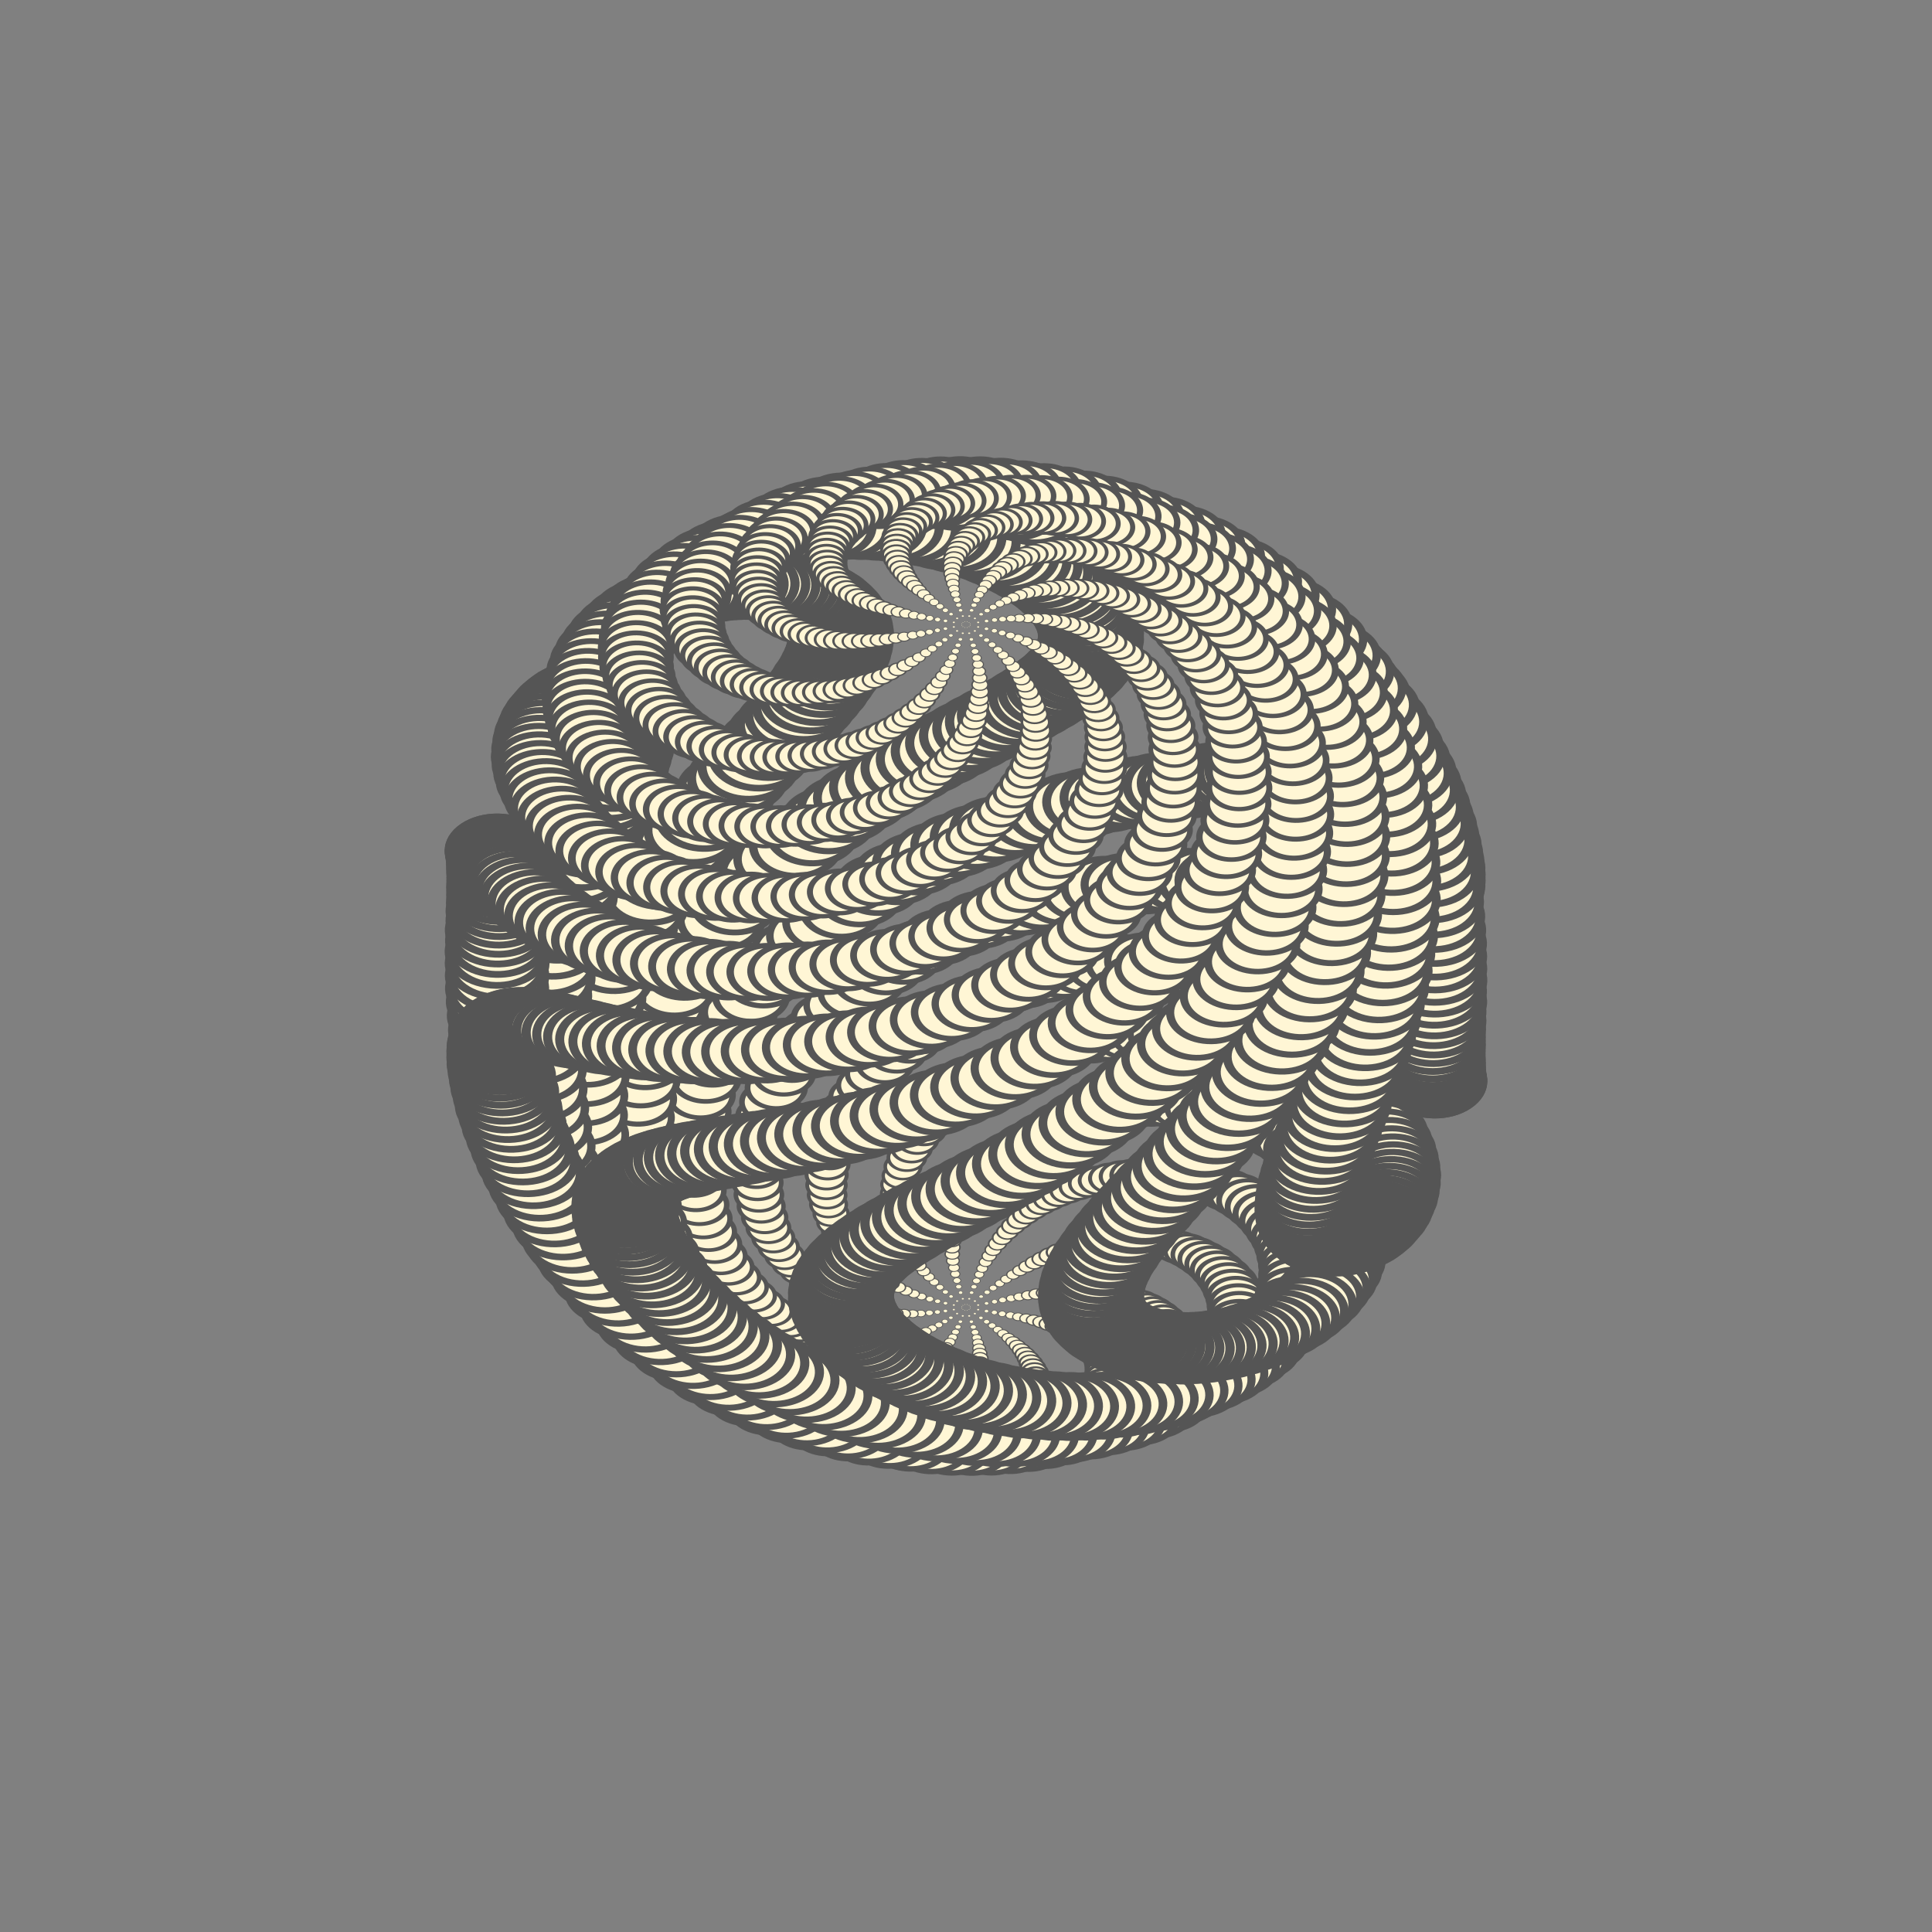
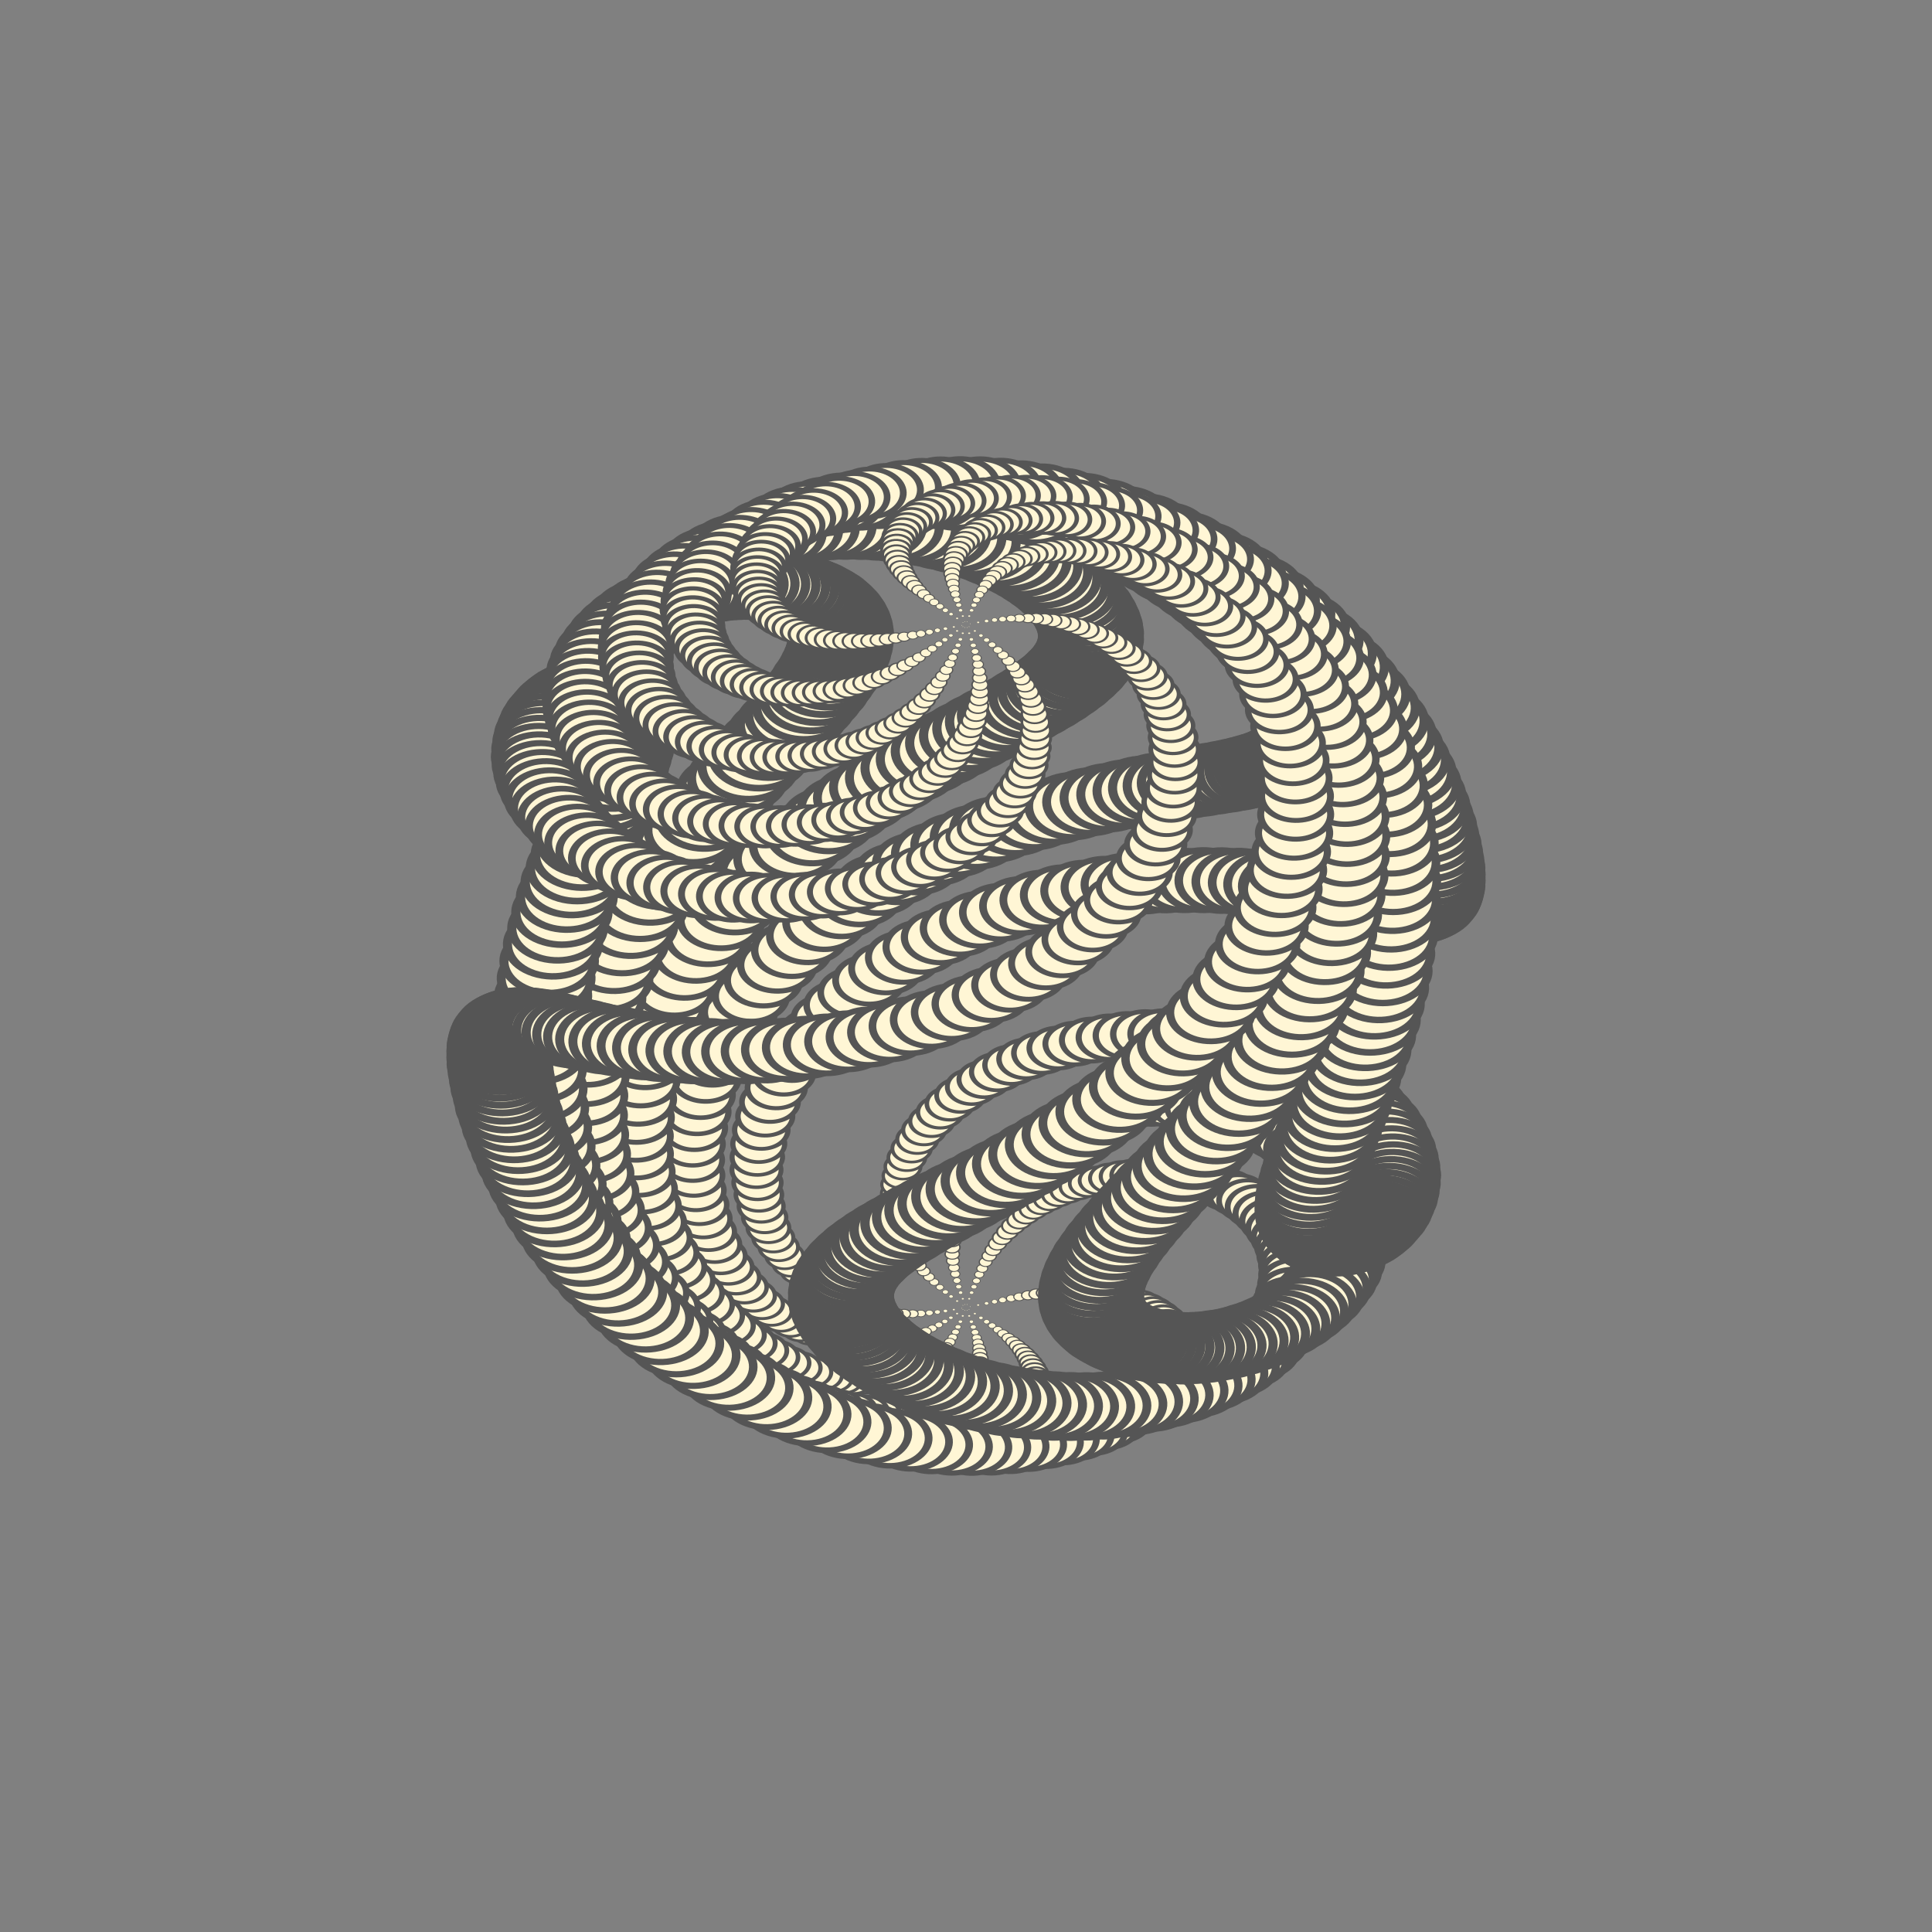
<svg xmlns="http://www.w3.org/2000/svg" xmlns:xlink="http://www.w3.org/1999/xlink" version="1.1" viewBox="0 0 200 200">
  <rect x="0" y="0" width="200" height="200" fill="#808080" stroke="none" />
  <title>Animated Sphere 3D</title>
  <defs id="animation_styles">
    <style type="text/css">
      @keyframes rotate360 {
        from { transform: rotate(360deg); }
        to   { transform: rotate(0deg); }
      }
      @-moz-keyframes rotate360 {
        from { -moz-transform: rotate(360deg); }
        to   { -moz-transform: rotate(0deg); }
      }
      @-webkit-keyframes rotate360 {
        from { -webkit-transform: rotate(360deg); }
        to   { -webkit-transform: rotate(0deg); }
      }

      .animateHeading {
         animation: rotate360 5s linear infinite;
        -moz-animation: rotate360 5s linear infinite;
        -webkit-animation: rotate360 5s linear infinite;
      }

      @keyframes wave {
        0% { transform: rotate(-90deg); }
       50% { transform: rotate(90deg); }
      100% { transform: rotate(-90deg); }
      }
      @-moz-keyframes wave {
        0% { -moz-transform: rotate(-90deg); }
       50% { -moz-transform: rotate(90deg); }
      100% { -moz-transform: rotate(-90deg); }
      }
      @-webkit-keyframes wave {
        0% { -webkit-transform: rotate(-90deg); }
       50% { -webkit-transform: rotate(90deg); }
      100% { -webkit-transform: rotate(-90deg); }
      }

      .animateWave {
         animation: wave 5s ease-in-out infinite;
        -moz-animation: wave 5s ease-in-out infinite;
        -webkit-animation: wave 5s ease-in-out infinite;
      }

      .object3D { stroke: #555555; fill: #fff6d5; stroke-width: 1 }

      #wave1 {
        animation-delay: -0s;
        -moz-animation-delay: -0s;
        -webkit-animation-delay: -0s;
      }
      #wave2 {
        animation-delay: -0.028s;
        -moz-animation-delay: -0.028s;
        -webkit-animation-delay: -0.028s;
      }
      #wave3 {
        animation-delay: -0.056s;
        -moz-animation-delay: -0.056s;
        -webkit-animation-delay: -0.056s;
      }
      #wave4 {
        animation-delay: -0.083s;
        -moz-animation-delay: -0.083s;
        -webkit-animation-delay: -0.083s;
      }
      #wave5 {
        animation-delay: -0.111s;
        -moz-animation-delay: -0.111s;
        -webkit-animation-delay: -0.111s;
      }
      #wave6 {
        animation-delay: -0.139s;
        -moz-animation-delay: -0.139s;
        -webkit-animation-delay: -0.139s;
      }
      #wave7 {
        animation-delay: -0.167s;
        -moz-animation-delay: -0.167s;
        -webkit-animation-delay: -0.167s;
      }
      #wave8 {
        animation-delay: -0.194s;
        -moz-animation-delay: -0.194s;
        -webkit-animation-delay: -0.194s;
      }
      #wave9 {
        animation-delay: -0.222s;
        -moz-animation-delay: -0.222s;
        -webkit-animation-delay: -0.222s;
      }
      #wave10 {
        animation-delay: -0.25s;
        -moz-animation-delay: -0.25s;
        -webkit-animation-delay: -0.25s;
      }
      #wave11 {
        animation-delay: -0.278s;
        -moz-animation-delay: -0.278s;
        -webkit-animation-delay: -0.278s;
      }
      #wave12 {
        animation-delay: -0.306s;
        -moz-animation-delay: -0.306s;
        -webkit-animation-delay: -0.306s;
      }
      #wave13 {
        animation-delay: -0.333s;
        -moz-animation-delay: -0.333s;
        -webkit-animation-delay: -0.333s;
      }
      #wave14 {
        animation-delay: -0.361s;
        -moz-animation-delay: -0.361s;
        -webkit-animation-delay: -0.361s;
      }
      #wave15 {
        animation-delay: -0.389s;
        -moz-animation-delay: -0.389s;
        -webkit-animation-delay: -0.389s;
      }
      #wave16 {
        animation-delay: -0.417s;
        -moz-animation-delay: -0.417s;
        -webkit-animation-delay: -0.417s;
      }
      #wave17 {
        animation-delay: -0.444s;
        -moz-animation-delay: -0.444s;
        -webkit-animation-delay: -0.444s;
      }
      #wave18 {
        animation-delay: -0.472s;
        -moz-animation-delay: -0.472s;
        -webkit-animation-delay: -0.472s;
      }
      #wave19 {
        animation-delay: -0.5s;
        -moz-animation-delay: -0.5s;
        -webkit-animation-delay: -0.5s;
      }
      #wave20 {
        animation-delay: -0.528s;
        -moz-animation-delay: -0.528s;
        -webkit-animation-delay: -0.528s;
      }
      #wave21 {
        animation-delay: -0.556s;
        -moz-animation-delay: -0.556s;
        -webkit-animation-delay: -0.556s;
      }
      #wave22 {
        animation-delay: -0.583s;
        -moz-animation-delay: -0.583s;
        -webkit-animation-delay: -0.583s;
      }
      #wave23 {
        animation-delay: -0.611s;
        -moz-animation-delay: -0.611s;
        -webkit-animation-delay: -0.611s;
      }
      #wave24 {
        animation-delay: -0.639s;
        -moz-animation-delay: -0.639s;
        -webkit-animation-delay: -0.639s;
      }
      #wave25 {
        animation-delay: -0.667s;
        -moz-animation-delay: -0.667s;
        -webkit-animation-delay: -0.667s;
      }
      #wave26 {
        animation-delay: -0.694s;
        -moz-animation-delay: -0.694s;
        -webkit-animation-delay: -0.694s;
      }
      #wave27 {
        animation-delay: -0.722s;
        -moz-animation-delay: -0.722s;
        -webkit-animation-delay: -0.722s;
      }
      #wave28 {
        animation-delay: -0.75s;
        -moz-animation-delay: -0.75s;
        -webkit-animation-delay: -0.75s;
      }
      #wave29 {
        animation-delay: -0.778s;
        -moz-animation-delay: -0.778s;
        -webkit-animation-delay: -0.778s;
      }
      #wave30 {
        animation-delay: -0.806s;
        -moz-animation-delay: -0.806s;
        -webkit-animation-delay: -0.806s;
      }
      #wave31 {
        animation-delay: -0.833s;
        -moz-animation-delay: -0.833s;
        -webkit-animation-delay: -0.833s;
      }
      #wave32 {
        animation-delay: -0.861s;
        -moz-animation-delay: -0.861s;
        -webkit-animation-delay: -0.861s;
      }
      #wave33 {
        animation-delay: -0.889s;
        -moz-animation-delay: -0.889s;
        -webkit-animation-delay: -0.889s;
      }
      #wave34 {
        animation-delay: -0.917s;
        -moz-animation-delay: -0.917s;
        -webkit-animation-delay: -0.917s;
      }
      #wave35 {
        animation-delay: -0.944s;
        -moz-animation-delay: -0.944s;
        -webkit-animation-delay: -0.944s;
      }
      #wave36 {
        animation-delay: -0.972s;
        -moz-animation-delay: -0.972s;
        -webkit-animation-delay: -0.972s;
      }
      #wave37 {
        animation-delay: -1s;
        -moz-animation-delay: -1s;
        -webkit-animation-delay: -1s;
      }
      #wave38 {
        animation-delay: -1.028s;
        -moz-animation-delay: -1.028s;
        -webkit-animation-delay: -1.028s;
      }
      #wave39 {
        animation-delay: -1.056s;
        -moz-animation-delay: -1.056s;
        -webkit-animation-delay: -1.056s;
      }
      #wave40 {
        animation-delay: -1.083s;
        -moz-animation-delay: -1.083s;
        -webkit-animation-delay: -1.083s;
      }
      #wave41 {
        animation-delay: -1.111s;
        -moz-animation-delay: -1.111s;
        -webkit-animation-delay: -1.111s;
      }
      #wave42 {
        animation-delay: -1.139s;
        -moz-animation-delay: -1.139s;
        -webkit-animation-delay: -1.139s;
      }
      #wave43 {
        animation-delay: -1.167s;
        -moz-animation-delay: -1.167s;
        -webkit-animation-delay: -1.167s;
      }
      #wave44 {
        animation-delay: -1.194s;
        -moz-animation-delay: -1.194s;
        -webkit-animation-delay: -1.194s;
      }
      #wave45 {
        animation-delay: -1.222s;
        -moz-animation-delay: -1.222s;
        -webkit-animation-delay: -1.222s;
      }
      #wave46 {
        animation-delay: -1.25s;
        -moz-animation-delay: -1.25s;
        -webkit-animation-delay: -1.25s;
      }
      #wave47 {
        animation-delay: -1.278s;
        -moz-animation-delay: -1.278s;
        -webkit-animation-delay: -1.278s;
      }
      #wave48 {
        animation-delay: -1.306s;
        -moz-animation-delay: -1.306s;
        -webkit-animation-delay: -1.306s;
      }
      #wave49 {
        animation-delay: -1.333s;
        -moz-animation-delay: -1.333s;
        -webkit-animation-delay: -1.333s;
      }
      #wave50 {
        animation-delay: -1.361s;
        -moz-animation-delay: -1.361s;
        -webkit-animation-delay: -1.361s;
      }
      #wave51 {
        animation-delay: -1.389s;
        -moz-animation-delay: -1.389s;
        -webkit-animation-delay: -1.389s;
      }
      #wave52 {
        animation-delay: -1.417s;
        -moz-animation-delay: -1.417s;
        -webkit-animation-delay: -1.417s;
      }
      #wave53 {
        animation-delay: -1.444s;
        -moz-animation-delay: -1.444s;
        -webkit-animation-delay: -1.444s;
      }
      #wave54 {
        animation-delay: -1.472s;
        -moz-animation-delay: -1.472s;
        -webkit-animation-delay: -1.472s;
      }
      #wave55 {
        animation-delay: -1.5s;
        -moz-animation-delay: -1.5s;
        -webkit-animation-delay: -1.5s;
      }
      #wave56 {
        animation-delay: -1.528s;
        -moz-animation-delay: -1.528s;
        -webkit-animation-delay: -1.528s;
      }
      #wave57 {
        animation-delay: -1.556s;
        -moz-animation-delay: -1.556s;
        -webkit-animation-delay: -1.556s;
      }
      #wave58 {
        animation-delay: -1.583s;
        -moz-animation-delay: -1.583s;
        -webkit-animation-delay: -1.583s;
      }
      #wave59 {
        animation-delay: -1.611s;
        -moz-animation-delay: -1.611s;
        -webkit-animation-delay: -1.611s;
      }
      #wave60 {
        animation-delay: -1.639s;
        -moz-animation-delay: -1.639s;
        -webkit-animation-delay: -1.639s;
      }
      #wave61 {
        animation-delay: -1.667s;
        -moz-animation-delay: -1.667s;
        -webkit-animation-delay: -1.667s;
      }
      #wave62 {
        animation-delay: -1.694s;
        -moz-animation-delay: -1.694s;
        -webkit-animation-delay: -1.694s;
      }
      #wave63 {
        animation-delay: -1.722s;
        -moz-animation-delay: -1.722s;
        -webkit-animation-delay: -1.722s;
      }
      #wave64 {
        animation-delay: -1.75s;
        -moz-animation-delay: -1.75s;
        -webkit-animation-delay: -1.75s;
      }
      #wave65 {
        animation-delay: -1.778s;
        -moz-animation-delay: -1.778s;
        -webkit-animation-delay: -1.778s;
      }
      #wave66 {
        animation-delay: -1.806s;
        -moz-animation-delay: -1.806s;
        -webkit-animation-delay: -1.806s;
      }
      #wave67 {
        animation-delay: -1.833s;
        -moz-animation-delay: -1.833s;
        -webkit-animation-delay: -1.833s;
      }
      #wave68 {
        animation-delay: -1.861s;
        -moz-animation-delay: -1.861s;
        -webkit-animation-delay: -1.861s;
      }
      #wave69 {
        animation-delay: -1.889s;
        -moz-animation-delay: -1.889s;
        -webkit-animation-delay: -1.889s;
      }
      #wave70 {
        animation-delay: -1.917s;
        -moz-animation-delay: -1.917s;
        -webkit-animation-delay: -1.917s;
      }
      #wave71 {
        animation-delay: -1.944s;
        -moz-animation-delay: -1.944s;
        -webkit-animation-delay: -1.944s;
      }
      #wave72 {
        animation-delay: -1.972s;
        -moz-animation-delay: -1.972s;
        -webkit-animation-delay: -1.972s;
      }
      #wave73 {
        animation-delay: -2s;
        -moz-animation-delay: -2s;
        -webkit-animation-delay: -2s;
      }
      #wave74 {
        animation-delay: -2.028s;
        -moz-animation-delay: -2.028s;
        -webkit-animation-delay: -2.028s;
      }
      #wave75 {
        animation-delay: -2.056s;
        -moz-animation-delay: -2.056s;
        -webkit-animation-delay: -2.056s;
      }
      #wave76 {
        animation-delay: -2.083s;
        -moz-animation-delay: -2.083s;
        -webkit-animation-delay: -2.083s;
      }
      #wave77 {
        animation-delay: -2.111s;
        -moz-animation-delay: -2.111s;
        -webkit-animation-delay: -2.111s;
      }
      #wave78 {
        animation-delay: -2.139s;
        -moz-animation-delay: -2.139s;
        -webkit-animation-delay: -2.139s;
      }
      #wave79 {
        animation-delay: -2.167s;
        -moz-animation-delay: -2.167s;
        -webkit-animation-delay: -2.167s;
      }
      #wave80 {
        animation-delay: -2.194s;
        -moz-animation-delay: -2.194s;
        -webkit-animation-delay: -2.194s;
      }
      #wave81 {
        animation-delay: -2.222s;
        -moz-animation-delay: -2.222s;
        -webkit-animation-delay: -2.222s;
      }
      #wave82 {
        animation-delay: -2.25s;
        -moz-animation-delay: -2.25s;
        -webkit-animation-delay: -2.25s;
      }
      #wave83 {
        animation-delay: -2.278s;
        -moz-animation-delay: -2.278s;
        -webkit-animation-delay: -2.278s;
      }
      #wave84 {
        animation-delay: -2.306s;
        -moz-animation-delay: -2.306s;
        -webkit-animation-delay: -2.306s;
      }
      #wave85 {
        animation-delay: -2.333s;
        -moz-animation-delay: -2.333s;
        -webkit-animation-delay: -2.333s;
      }
      #wave86 {
        animation-delay: -2.361s;
        -moz-animation-delay: -2.361s;
        -webkit-animation-delay: -2.361s;
      }
      #wave87 {
        animation-delay: -2.389s;
        -moz-animation-delay: -2.389s;
        -webkit-animation-delay: -2.389s;
      }
      #wave88 {
        animation-delay: -2.417s;
        -moz-animation-delay: -2.417s;
        -webkit-animation-delay: -2.417s;
      }
      #wave89 {
        animation-delay: -2.444s;
        -moz-animation-delay: -2.444s;
        -webkit-animation-delay: -2.444s;
      }
      #wave90 {
        animation-delay: -2.472s;
        -moz-animation-delay: -2.472s;
        -webkit-animation-delay: -2.472s;
      }
      #wave91 {
        animation-delay: -2.5s;
        -moz-animation-delay: -2.5s;
        -webkit-animation-delay: -2.5s;
      }
      #wave92 {
        animation-delay: -2.528s;
        -moz-animation-delay: -2.528s;
        -webkit-animation-delay: -2.528s;
      }
      #wave93 {
        animation-delay: -2.556s;
        -moz-animation-delay: -2.556s;
        -webkit-animation-delay: -2.556s;
      }
      #wave94 {
        animation-delay: -2.583s;
        -moz-animation-delay: -2.583s;
        -webkit-animation-delay: -2.583s;
      }
      #wave95 {
        animation-delay: -2.611s;
        -moz-animation-delay: -2.611s;
        -webkit-animation-delay: -2.611s;
      }
      #wave96 {
        animation-delay: -2.639s;
        -moz-animation-delay: -2.639s;
        -webkit-animation-delay: -2.639s;
      }
      #wave97 {
        animation-delay: -2.667s;
        -moz-animation-delay: -2.667s;
        -webkit-animation-delay: -2.667s;
      }
      #wave98 {
        animation-delay: -2.694s;
        -moz-animation-delay: -2.694s;
        -webkit-animation-delay: -2.694s;
      }
      #wave99 {
        animation-delay: -2.722s;
        -moz-animation-delay: -2.722s;
        -webkit-animation-delay: -2.722s;
      }
      #wave100 {
        animation-delay: -2.75s;
        -moz-animation-delay: -2.75s;
        -webkit-animation-delay: -2.75s;
      }
      #wave101 {
        animation-delay: -2.778s;
        -moz-animation-delay: -2.778s;
        -webkit-animation-delay: -2.778s;
      }
      #wave102 {
        animation-delay: -2.806s;
        -moz-animation-delay: -2.806s;
        -webkit-animation-delay: -2.806s;
      }
      #wave103 {
        animation-delay: -2.833s;
        -moz-animation-delay: -2.833s;
        -webkit-animation-delay: -2.833s;
      }
      #wave104 {
        animation-delay: -2.861s;
        -moz-animation-delay: -2.861s;
        -webkit-animation-delay: -2.861s;
      }
      #wave105 {
        animation-delay: -2.889s;
        -moz-animation-delay: -2.889s;
        -webkit-animation-delay: -2.889s;
      }
      #wave106 {
        animation-delay: -2.917s;
        -moz-animation-delay: -2.917s;
        -webkit-animation-delay: -2.917s;
      }
      #wave107 {
        animation-delay: -2.944s;
        -moz-animation-delay: -2.944s;
        -webkit-animation-delay: -2.944s;
      }
      #wave108 {
        animation-delay: -2.972s;
        -moz-animation-delay: -2.972s;
        -webkit-animation-delay: -2.972s;
      }
      #wave109 {
        animation-delay: -3s;
        -moz-animation-delay: -3s;
        -webkit-animation-delay: -3s;
      }
      #wave110 {
        animation-delay: -3.028s;
        -moz-animation-delay: -3.028s;
        -webkit-animation-delay: -3.028s;
      }
      #wave111 {
        animation-delay: -3.056s;
        -moz-animation-delay: -3.056s;
        -webkit-animation-delay: -3.056s;
      }
      #wave112 {
        animation-delay: -3.083s;
        -moz-animation-delay: -3.083s;
        -webkit-animation-delay: -3.083s;
      }
      #wave113 {
        animation-delay: -3.111s;
        -moz-animation-delay: -3.111s;
        -webkit-animation-delay: -3.111s;
      }
      #wave114 {
        animation-delay: -3.139s;
        -moz-animation-delay: -3.139s;
        -webkit-animation-delay: -3.139s;
      }
      #wave115 {
        animation-delay: -3.167s;
        -moz-animation-delay: -3.167s;
        -webkit-animation-delay: -3.167s;
      }
      #wave116 {
        animation-delay: -3.194s;
        -moz-animation-delay: -3.194s;
        -webkit-animation-delay: -3.194s;
      }
      #wave117 {
        animation-delay: -3.222s;
        -moz-animation-delay: -3.222s;
        -webkit-animation-delay: -3.222s;
      }
      #wave118 {
        animation-delay: -3.25s;
        -moz-animation-delay: -3.25s;
        -webkit-animation-delay: -3.25s;
      }
      #wave119 {
        animation-delay: -3.278s;
        -moz-animation-delay: -3.278s;
        -webkit-animation-delay: -3.278s;
      }
      #wave120 {
        animation-delay: -3.306s;
        -moz-animation-delay: -3.306s;
        -webkit-animation-delay: -3.306s;
      }
      #wave121 {
        animation-delay: -3.333s;
        -moz-animation-delay: -3.333s;
        -webkit-animation-delay: -3.333s;
      }
      #wave122 {
        animation-delay: -3.361s;
        -moz-animation-delay: -3.361s;
        -webkit-animation-delay: -3.361s;
      }
      #wave123 {
        animation-delay: -3.389s;
        -moz-animation-delay: -3.389s;
        -webkit-animation-delay: -3.389s;
      }
      #wave124 {
        animation-delay: -3.417s;
        -moz-animation-delay: -3.417s;
        -webkit-animation-delay: -3.417s;
      }
      #wave125 {
        animation-delay: -3.444s;
        -moz-animation-delay: -3.444s;
        -webkit-animation-delay: -3.444s;
      }
      #wave126 {
        animation-delay: -3.472s;
        -moz-animation-delay: -3.472s;
        -webkit-animation-delay: -3.472s;
      }
      #wave127 {
        animation-delay: -3.5s;
        -moz-animation-delay: -3.5s;
        -webkit-animation-delay: -3.5s;
      }
      #wave128 {
        animation-delay: -3.528s;
        -moz-animation-delay: -3.528s;
        -webkit-animation-delay: -3.528s;
      }
      #wave129 {
        animation-delay: -3.556s;
        -moz-animation-delay: -3.556s;
        -webkit-animation-delay: -3.556s;
      }
      #wave130 {
        animation-delay: -3.583s;
        -moz-animation-delay: -3.583s;
        -webkit-animation-delay: -3.583s;
      }
      #wave131 {
        animation-delay: -3.611s;
        -moz-animation-delay: -3.611s;
        -webkit-animation-delay: -3.611s;
      }
      #wave132 {
        animation-delay: -3.639s;
        -moz-animation-delay: -3.639s;
        -webkit-animation-delay: -3.639s;
      }
      #wave133 {
        animation-delay: -3.667s;
        -moz-animation-delay: -3.667s;
        -webkit-animation-delay: -3.667s;
      }
      #wave134 {
        animation-delay: -3.694s;
        -moz-animation-delay: -3.694s;
        -webkit-animation-delay: -3.694s;
      }
      #wave135 {
        animation-delay: -3.722s;
        -moz-animation-delay: -3.722s;
        -webkit-animation-delay: -3.722s;
      }
      #wave136 {
        animation-delay: -3.75s;
        -moz-animation-delay: -3.75s;
        -webkit-animation-delay: -3.75s;
      }
      #wave137 {
        animation-delay: -3.778s;
        -moz-animation-delay: -3.778s;
        -webkit-animation-delay: -3.778s;
      }
      #wave138 {
        animation-delay: -3.806s;
        -moz-animation-delay: -3.806s;
        -webkit-animation-delay: -3.806s;
      }
      #wave139 {
        animation-delay: -3.833s;
        -moz-animation-delay: -3.833s;
        -webkit-animation-delay: -3.833s;
      }
      #wave140 {
        animation-delay: -3.861s;
        -moz-animation-delay: -3.861s;
        -webkit-animation-delay: -3.861s;
      }
      #wave141 {
        animation-delay: -3.889s;
        -moz-animation-delay: -3.889s;
        -webkit-animation-delay: -3.889s;
      }
      #wave142 {
        animation-delay: -3.917s;
        -moz-animation-delay: -3.917s;
        -webkit-animation-delay: -3.917s;
      }
      #wave143 {
        animation-delay: -3.944s;
        -moz-animation-delay: -3.944s;
        -webkit-animation-delay: -3.944s;
      }
      #wave144 {
        animation-delay: -3.972s;
        -moz-animation-delay: -3.972s;
        -webkit-animation-delay: -3.972s;
      }
      #wave145 {
        animation-delay: -4s;
        -moz-animation-delay: -4s;
        -webkit-animation-delay: -4s;
      }
      #wave146 {
        animation-delay: -4.028s;
        -moz-animation-delay: -4.028s;
        -webkit-animation-delay: -4.028s;
      }
      #wave147 {
        animation-delay: -4.056s;
        -moz-animation-delay: -4.056s;
        -webkit-animation-delay: -4.056s;
      }
      #wave148 {
        animation-delay: -4.083s;
        -moz-animation-delay: -4.083s;
        -webkit-animation-delay: -4.083s;
      }
      #wave149 {
        animation-delay: -4.111s;
        -moz-animation-delay: -4.111s;
        -webkit-animation-delay: -4.111s;
      }
      #wave150 {
        animation-delay: -4.139s;
        -moz-animation-delay: -4.139s;
        -webkit-animation-delay: -4.139s;
      }
      #wave151 {
        animation-delay: -4.167s;
        -moz-animation-delay: -4.167s;
        -webkit-animation-delay: -4.167s;
      }
      #wave152 {
        animation-delay: -4.194s;
        -moz-animation-delay: -4.194s;
        -webkit-animation-delay: -4.194s;
      }
      #wave153 {
        animation-delay: -4.222s;
        -moz-animation-delay: -4.222s;
        -webkit-animation-delay: -4.222s;
      }
      #wave154 {
        animation-delay: -4.25s;
        -moz-animation-delay: -4.25s;
        -webkit-animation-delay: -4.25s;
      }
      #wave155 {
        animation-delay: -4.278s;
        -moz-animation-delay: -4.278s;
        -webkit-animation-delay: -4.278s;
      }
      #wave156 {
        animation-delay: -4.306s;
        -moz-animation-delay: -4.306s;
        -webkit-animation-delay: -4.306s;
      }
      #wave157 {
        animation-delay: -4.333s;
        -moz-animation-delay: -4.333s;
        -webkit-animation-delay: -4.333s;
      }
      #wave158 {
        animation-delay: -4.361s;
        -moz-animation-delay: -4.361s;
        -webkit-animation-delay: -4.361s;
      }
      #wave159 {
        animation-delay: -4.389s;
        -moz-animation-delay: -4.389s;
        -webkit-animation-delay: -4.389s;
      }
      #wave160 {
        animation-delay: -4.417s;
        -moz-animation-delay: -4.417s;
        -webkit-animation-delay: -4.417s;
      }
      #wave161 {
        animation-delay: -4.444s;
        -moz-animation-delay: -4.444s;
        -webkit-animation-delay: -4.444s;
      }
      #wave162 {
        animation-delay: -4.472s;
        -moz-animation-delay: -4.472s;
        -webkit-animation-delay: -4.472s;
      }
      #wave163 {
        animation-delay: -4.5s;
        -moz-animation-delay: -4.5s;
        -webkit-animation-delay: -4.5s;
      }
      #wave164 {
        animation-delay: -4.528s;
        -moz-animation-delay: -4.528s;
        -webkit-animation-delay: -4.528s;
      }
      #wave165 {
        animation-delay: -4.556s;
        -moz-animation-delay: -4.556s;
        -webkit-animation-delay: -4.556s;
      }
      #wave166 {
        animation-delay: -4.583s;
        -moz-animation-delay: -4.583s;
        -webkit-animation-delay: -4.583s;
      }
      #wave167 {
        animation-delay: -4.611s;
        -moz-animation-delay: -4.611s;
        -webkit-animation-delay: -4.611s;
      }
      #wave168 {
        animation-delay: -4.639s;
        -moz-animation-delay: -4.639s;
        -webkit-animation-delay: -4.639s;
      }
      #wave169 {
        animation-delay: -4.667s;
        -moz-animation-delay: -4.667s;
        -webkit-animation-delay: -4.667s;
      }
      #wave170 {
        animation-delay: -4.694s;
        -moz-animation-delay: -4.694s;
        -webkit-animation-delay: -4.694s;
      }
      #wave171 {
        animation-delay: -4.722s;
        -moz-animation-delay: -4.722s;
        -webkit-animation-delay: -4.722s;
      }
      #wave172 {
        animation-delay: -4.75s;
        -moz-animation-delay: -4.75s;
        -webkit-animation-delay: -4.75s;
      }
      #wave173 {
        animation-delay: -4.778s;
        -moz-animation-delay: -4.778s;
        -webkit-animation-delay: -4.778s;
      }
      #wave174 {
        animation-delay: -4.806s;
        -moz-animation-delay: -4.806s;
        -webkit-animation-delay: -4.806s;
      }
      #wave175 {
        animation-delay: -4.833s;
        -moz-animation-delay: -4.833s;
        -webkit-animation-delay: -4.833s;
      }
      #wave176 {
        animation-delay: -4.861s;
        -moz-animation-delay: -4.861s;
        -webkit-animation-delay: -4.861s;
      }
      #wave177 {
        animation-delay: -4.889s;
        -moz-animation-delay: -4.889s;
        -webkit-animation-delay: -4.889s;
      }
      #wave178 {
        animation-delay: -4.917s;
        -moz-animation-delay: -4.917s;
        -webkit-animation-delay: -4.917s;
      }
      #wave179 {
        animation-delay: -4.944s;
        -moz-animation-delay: -4.944s;
        -webkit-animation-delay: -4.944s;
      }
      #wave180 {
        animation-delay: -4.972s;
        -moz-animation-delay: -4.972s;
        -webkit-animation-delay: -4.972s;
      }

    </style>
  </defs>
  <defs id="slices">
    <g id="beads">
-       <circle cx="50" cy="0" r="5" />
      <circle cx="43.301" cy="25" r="5" />
-       <circle cx="25" cy="43.301" r="5" />
      <circle cx="3.06162e-015" cy="50" r="5" />
      <circle cx="-25" cy="43.301" r="5" />
      <circle cx="-43.301" cy="25" r="5" />
      <circle cx="-50" cy="6.12323e-015" r="5" />
      <circle cx="-43.301" cy="-25" r="5" />
-       <circle cx="-25" cy="-43.301" r="5" />
      <circle cx="-9.18485e-015" cy="-50" r="5" />
      <circle cx="25" cy="-43.301" r="5" />
      <circle cx="43.301" cy="-25" r="5" />
    </g>
    <g id="slice1" transform="scale (0.009) rotate (45)">
      <use xlink:href="#beads" />
    </g>
    <g id="slice2" transform="scale (0.026) rotate (45)">
      <use xlink:href="#beads" />
    </g>
    <g id="slice3" transform="scale (0.044) rotate (45)">
      <use xlink:href="#beads" />
    </g>
    <g id="slice4" transform="scale (0.061) rotate (45)">
      <use xlink:href="#beads" />
    </g>
    <g id="slice5" transform="scale (0.078) rotate (45)">
      <use xlink:href="#beads" />
    </g>
    <g id="slice6" transform="scale (0.096) rotate (45)">
      <use xlink:href="#beads" />
    </g>
    <g id="slice7" transform="scale (0.113) rotate (45)">
      <use xlink:href="#beads" />
    </g>
    <g id="slice8" transform="scale (0.131) rotate (45)">
      <use xlink:href="#beads" />
    </g>
    <g id="slice9" transform="scale (0.148) rotate (45)">
      <use xlink:href="#beads" />
    </g>
    <g id="slice10" transform="scale (0.165) rotate (45)">
      <use xlink:href="#beads" />
    </g>
    <g id="slice11" transform="scale (0.182) rotate (45)">
      <use xlink:href="#beads" />
    </g>
    <g id="slice12" transform="scale (0.199) rotate (45)">
      <use xlink:href="#beads" />
    </g>
    <g id="slice13" transform="scale (0.216) rotate (45)">
      <use xlink:href="#beads" />
    </g>
    <g id="slice14" transform="scale (0.233) rotate (45)">
      <use xlink:href="#beads" />
    </g>
    <g id="slice15" transform="scale (0.25) rotate (45)">
      <use xlink:href="#beads" />
    </g>
    <g id="slice16" transform="scale (0.267) rotate (45)">
      <use xlink:href="#beads" />
    </g>
    <g id="slice17" transform="scale (0.284) rotate (45)">
      <use xlink:href="#beads" />
    </g>
    <g id="slice18" transform="scale (0.301) rotate (45)">
      <use xlink:href="#beads" />
    </g>
    <g id="slice19" transform="scale (0.317) rotate (45)">
      <use xlink:href="#beads" />
    </g>
    <g id="slice20" transform="scale (0.334) rotate (45)">
      <use xlink:href="#beads" />
    </g>
    <g id="slice21" transform="scale (0.35) rotate (45)">
      <use xlink:href="#beads" />
    </g>
    <g id="slice22" transform="scale (0.367) rotate (45)">
      <use xlink:href="#beads" />
    </g>
    <g id="slice23" transform="scale (0.383) rotate (45)">
      <use xlink:href="#beads" />
    </g>
    <g id="slice24" transform="scale (0.399) rotate (45)">
      <use xlink:href="#beads" />
    </g>
    <g id="slice25" transform="scale (0.415) rotate (45)">
      <use xlink:href="#beads" />
    </g>
    <g id="slice26" transform="scale (0.431) rotate (45)">
      <use xlink:href="#beads" />
    </g>
    <g id="slice27" transform="scale (0.446) rotate (45)">
      <use xlink:href="#beads" />
    </g>
    <g id="slice28" transform="scale (0.462) rotate (45)">
      <use xlink:href="#beads" />
    </g>
    <g id="slice29" transform="scale (0.477) rotate (45)">
      <use xlink:href="#beads" />
    </g>
    <g id="slice30" transform="scale (0.492) rotate (45)">
      <use xlink:href="#beads" />
    </g>
    <g id="slice31" transform="scale (0.508) rotate (45)">
      <use xlink:href="#beads" />
    </g>
    <g id="slice32" transform="scale (0.522) rotate (45)">
      <use xlink:href="#beads" />
    </g>
    <g id="slice33" transform="scale (0.537) rotate (45)">
      <use xlink:href="#beads" />
    </g>
    <g id="slice34" transform="scale (0.552) rotate (45)">
      <use xlink:href="#beads" />
    </g>
    <g id="slice35" transform="scale (0.566) rotate (45)">
      <use xlink:href="#beads" />
    </g>
    <g id="slice36" transform="scale (0.581) rotate (45)">
      <use xlink:href="#beads" />
    </g>
    <g id="slice37" transform="scale (0.595) rotate (45)">
      <use xlink:href="#beads" />
    </g>
    <g id="slice38" transform="scale (0.609) rotate (45)">
      <use xlink:href="#beads" />
    </g>
    <g id="slice39" transform="scale (0.623) rotate (45)">
      <use xlink:href="#beads" />
    </g>
    <g id="slice40" transform="scale (0.636) rotate (45)">
      <use xlink:href="#beads" />
    </g>
    <g id="slice41" transform="scale (0.649) rotate (45)">
      <use xlink:href="#beads" />
    </g>
    <g id="slice42" transform="scale (0.663) rotate (45)">
      <use xlink:href="#beads" />
    </g>
    <g id="slice43" transform="scale (0.676) rotate (45)">
      <use xlink:href="#beads" />
    </g>
    <g id="slice44" transform="scale (0.688) rotate (45)">
      <use xlink:href="#beads" />
    </g>
    <g id="slice45" transform="scale (0.701) rotate (45)">
      <use xlink:href="#beads" />
    </g>
    <g id="slice46" transform="scale (0.713) rotate (45)">
      <use xlink:href="#beads" />
    </g>
    <g id="slice47" transform="scale (0.725) rotate (45)">
      <use xlink:href="#beads" />
    </g>
    <g id="slice48" transform="scale (0.737) rotate (45)">
      <use xlink:href="#beads" />
    </g>
    <g id="slice49" transform="scale (0.749) rotate (45)">
      <use xlink:href="#beads" />
    </g>
    <g id="slice50" transform="scale (0.76) rotate (45)">
      <use xlink:href="#beads" />
    </g>
    <g id="slice51" transform="scale (0.772) rotate (45)">
      <use xlink:href="#beads" />
    </g>
    <g id="slice52" transform="scale (0.783) rotate (45)">
      <use xlink:href="#beads" />
    </g>
    <g id="slice53" transform="scale (0.793) rotate (45)">
      <use xlink:href="#beads" />
    </g>
    <g id="slice54" transform="scale (0.804) rotate (45)">
      <use xlink:href="#beads" />
    </g>
    <g id="slice55" transform="scale (0.814) rotate (45)">
      <use xlink:href="#beads" />
    </g>
    <g id="slice56" transform="scale (0.824) rotate (45)">
      <use xlink:href="#beads" />
    </g>
    <g id="slice57" transform="scale (0.834) rotate (45)">
      <use xlink:href="#beads" />
    </g>
    <g id="slice58" transform="scale (0.843) rotate (45)">
      <use xlink:href="#beads" />
    </g>
    <g id="slice59" transform="scale (0.853) rotate (45)">
      <use xlink:href="#beads" />
    </g>
    <g id="slice60" transform="scale (0.862) rotate (45)">
      <use xlink:href="#beads" />
    </g>
    <g id="slice61" transform="scale (0.87) rotate (45)">
      <use xlink:href="#beads" />
    </g>
    <g id="slice62" transform="scale (0.879) rotate (45)">
      <use xlink:href="#beads" />
    </g>
    <g id="slice63" transform="scale (0.887) rotate (45)">
      <use xlink:href="#beads" />
    </g>
    <g id="slice64" transform="scale (0.895) rotate (45)">
      <use xlink:href="#beads" />
    </g>
    <g id="slice65" transform="scale (0.903) rotate (45)">
      <use xlink:href="#beads" />
    </g>
    <g id="slice66" transform="scale (0.91) rotate (45)">
      <use xlink:href="#beads" />
    </g>
    <g id="slice67" transform="scale (0.917) rotate (45)">
      <use xlink:href="#beads" />
    </g>
    <g id="slice68" transform="scale (0.924) rotate (45)">
      <use xlink:href="#beads" />
    </g>
    <g id="slice69" transform="scale (0.93) rotate (45)">
      <use xlink:href="#beads" />
    </g>
    <g id="slice70" transform="scale (0.937) rotate (45)">
      <use xlink:href="#beads" />
    </g>
    <g id="slice71" transform="scale (0.943) rotate (45)">
      <use xlink:href="#beads" />
    </g>
    <g id="slice72" transform="scale (0.948) rotate (45)">
      <use xlink:href="#beads" />
    </g>
    <g id="slice73" transform="scale (0.954) rotate (45)">
      <use xlink:href="#beads" />
    </g>
    <g id="slice74" transform="scale (0.959) rotate (45)">
      <use xlink:href="#beads" />
    </g>
    <g id="slice75" transform="scale (0.964) rotate (45)">
      <use xlink:href="#beads" />
    </g>
    <g id="slice76" transform="scale (0.968) rotate (45)">
      <use xlink:href="#beads" />
    </g>
    <g id="slice77" transform="scale (0.972) rotate (45)">
      <use xlink:href="#beads" />
    </g>
    <g id="slice78" transform="scale (0.976) rotate (45)">
      <use xlink:href="#beads" />
    </g>
    <g id="slice79" transform="scale (0.98) rotate (45)">
      <use xlink:href="#beads" />
    </g>
    <g id="slice80" transform="scale (0.983) rotate (45)">
      <use xlink:href="#beads" />
    </g>
    <g id="slice81" transform="scale (0.986) rotate (45)">
      <use xlink:href="#beads" />
    </g>
    <g id="slice82" transform="scale (0.989) rotate (45)">
      <use xlink:href="#beads" />
    </g>
    <g id="slice83" transform="scale (0.991) rotate (45)">
      <use xlink:href="#beads" />
    </g>
    <g id="slice84" transform="scale (0.994) rotate (45)">
      <use xlink:href="#beads" />
    </g>
    <g id="slice85" transform="scale (0.995) rotate (45)">
      <use xlink:href="#beads" />
    </g>
    <g id="slice86" transform="scale (0.997) rotate (45)">
      <use xlink:href="#beads" />
    </g>
    <g id="slice87" transform="scale (0.998) rotate (45)">
      <use xlink:href="#beads" />
    </g>
    <g id="slice88" transform="scale (0.999) rotate (45)">
      <use xlink:href="#beads" />
    </g>
    <g id="slice89" transform="scale (1) rotate (45)">
      <use xlink:href="#beads" />
    </g>
    <g id="slice90" transform="scale (1) rotate (45)">
      <use xlink:href="#beads" />
    </g>
  </defs>
  <g id="object3D">
    <g class="object3D" transform="translate (100 100) scale (1 0.707)">
      <g id="layer1" transform="translate (0 49.998) rotate (-89.986)">
        <g id="wave1" class="animateWave">
          <use class="animateHeading" xlink:href="#slice1" />
        </g>
      </g>
      <g id="layer2" transform="translate (0 49.983) rotate (-89.877)">
        <g id="wave2" class="animateWave">
          <use class="animateHeading" xlink:href="#slice2" />
        </g>
      </g>
      <g id="layer3" transform="translate (0 49.952) rotate (-89.657)">
        <g id="wave3" class="animateWave">
          <use class="animateHeading" xlink:href="#slice3" />
        </g>
      </g>
      <g id="layer4" transform="translate (0 49.907) rotate (-89.329)">
        <g id="wave4" class="animateWave">
          <use class="animateHeading" xlink:href="#slice4" />
        </g>
      </g>
      <g id="layer5" transform="translate (0 49.846) rotate (-88.892)">
        <g id="wave5" class="animateWave">
          <use class="animateHeading" xlink:href="#slice5" />
        </g>
      </g>
      <g id="layer6" transform="translate (0 49.77) rotate (-88.346)">
        <g id="wave6" class="animateWave">
          <use class="animateHeading" xlink:href="#slice6" />
        </g>
      </g>
      <g id="layer7" transform="translate (0 49.679) rotate (-87.693)">
        <g id="wave7" class="animateWave">
          <use class="animateHeading" xlink:href="#slice7" />
        </g>
      </g>
      <g id="layer8" transform="translate (0 49.572) rotate (-86.933)">
        <g id="wave8" class="animateWave">
          <use class="animateHeading" xlink:href="#slice8" />
        </g>
      </g>
      <g id="layer9" transform="translate (0 49.451) rotate (-86.067)">
        <g id="wave9" class="animateWave">
          <use class="animateHeading" xlink:href="#slice9" />
        </g>
      </g>
      <g id="layer10" transform="translate (0 49.314) rotate (-85.097)">
        <g id="wave10" class="animateWave">
          <use class="animateHeading" xlink:href="#slice10" />
        </g>
      </g>
      <g id="layer11" transform="translate (0 49.163) rotate (-84.022)">
        <g id="wave11" class="animateWave">
          <use class="animateHeading" xlink:href="#slice11" />
        </g>
      </g>
      <g id="layer12" transform="translate (0 48.996) rotate (-82.845)">
        <g id="wave12" class="animateWave">
          <use class="animateHeading" xlink:href="#slice12" />
        </g>
      </g>
      <g id="layer13" transform="translate (0 48.815) rotate (-81.568)">
        <g id="wave13" class="animateWave">
          <use class="animateHeading" xlink:href="#slice13" />
        </g>
      </g>
      <g id="layer14" transform="translate (0 48.618) rotate (-80.191)">
        <g id="wave14" class="animateWave">
          <use class="animateHeading" xlink:href="#slice14" />
        </g>
      </g>
      <g id="layer15" transform="translate (0 48.407) rotate (-78.716)">
        <g id="wave15" class="animateWave">
          <use class="animateHeading" xlink:href="#slice15" />
        </g>
      </g>
      <g id="layer16" transform="translate (0 48.181) rotate (-77.145)">
        <g id="wave16" class="animateWave">
          <use class="animateHeading" xlink:href="#slice16" />
        </g>
      </g>
      <g id="layer17" transform="translate (0 47.941) rotate (-75.48)">
        <g id="wave17" class="animateWave">
          <use class="animateHeading" xlink:href="#slice17" />
        </g>
      </g>
      <g id="layer18" transform="translate (0 47.686) rotate (-73.724)">
        <g id="wave18" class="animateWave">
          <use class="animateHeading" xlink:href="#slice18" />
        </g>
      </g>
      <g id="layer19" transform="translate (0 47.416) rotate (-71.877)">
        <g id="wave19" class="animateWave">
          <use class="animateHeading" xlink:href="#slice19" />
        </g>
      </g>
      <g id="layer20" transform="translate (0 47.132) rotate (-69.943)">
        <g id="wave20" class="animateWave">
          <use class="animateHeading" xlink:href="#slice20" />
        </g>
      </g>
      <g id="layer21" transform="translate (0 46.834) rotate (-67.924)">
        <g id="wave21" class="animateWave">
          <use class="animateHeading" xlink:href="#slice21" />
        </g>
      </g>
      <g id="layer22" transform="translate (0 46.521) rotate (-65.822)">
        <g id="wave22" class="animateWave">
          <use class="animateHeading" xlink:href="#slice22" />
        </g>
      </g>
      <g id="layer23" transform="translate (0 46.194) rotate (-63.64)">
        <g id="wave23" class="animateWave">
          <use class="animateHeading" xlink:href="#slice23" />
        </g>
      </g>
      <g id="layer24" transform="translate (0 45.853) rotate (-61.38)">
        <g id="wave24" class="animateWave">
          <use class="animateHeading" xlink:href="#slice24" />
        </g>
      </g>
      <g id="layer25" transform="translate (0 45.498) rotate (-59.045)">
        <g id="wave25" class="animateWave">
          <use class="animateHeading" xlink:href="#slice25" />
        </g>
      </g>
      <g id="layer26" transform="translate (0 45.129) rotate (-56.639)">
        <g id="wave26" class="animateWave">
          <use class="animateHeading" xlink:href="#slice26" />
        </g>
      </g>
      <g id="layer27" transform="translate (0 44.747) rotate (-54.163)">
        <g id="wave27" class="animateWave">
          <use class="animateHeading" xlink:href="#slice27" />
        </g>
      </g>
      <g id="layer28" transform="translate (0 44.35) rotate (-51.622)">
        <g id="wave28" class="animateWave">
          <use class="animateHeading" xlink:href="#slice28" />
        </g>
      </g>
      <g id="layer29" transform="translate (0 43.941) rotate (-49.017)">
        <g id="wave29" class="animateWave">
          <use class="animateHeading" xlink:href="#slice29" />
        </g>
      </g>
      <g id="layer30" transform="translate (0 43.518) rotate (-46.353)">
        <g id="wave30" class="animateWave">
          <use class="animateHeading" xlink:href="#slice30" />
        </g>
      </g>
      <g id="layer31" transform="translate (0 43.081) rotate (-43.633)">
        <g id="wave31" class="animateWave">
          <use class="animateHeading" xlink:href="#slice31" />
        </g>
      </g>
      <g id="layer32" transform="translate (0 42.632) rotate (-40.859)">
        <g id="wave32" class="animateWave">
          <use class="animateHeading" xlink:href="#slice32" />
        </g>
      </g>
      <g id="layer33" transform="translate (0 42.17) rotate (-38.036)">
        <g id="wave33" class="animateWave">
          <use class="animateHeading" xlink:href="#slice33" />
        </g>
      </g>
      <g id="layer34" transform="translate (0 41.694) rotate (-35.166)">
        <g id="wave34" class="animateWave">
          <use class="animateHeading" xlink:href="#slice34" />
        </g>
      </g>
      <g id="layer35" transform="translate (0 41.206) rotate (-32.253)">
        <g id="wave35" class="animateWave">
          <use class="animateHeading" xlink:href="#slice35" />
        </g>
      </g>
      <g id="layer36" transform="translate (0 40.706) rotate (-29.301)">
        <g id="wave36" class="animateWave">
          <use class="animateHeading" xlink:href="#slice36" />
        </g>
      </g>
      <g id="layer37" transform="translate (0 40.193) rotate (-26.314)">
        <g id="wave37" class="animateWave">
          <use class="animateHeading" xlink:href="#slice37" />
        </g>
      </g>
      <g id="layer38" transform="translate (0 39.668) rotate (-23.294)">
        <g id="wave38" class="animateWave">
          <use class="animateHeading" xlink:href="#slice38" />
        </g>
      </g>
      <g id="layer39" transform="translate (0 39.13) rotate (-20.246)">
        <g id="wave39" class="animateWave">
          <use class="animateHeading" xlink:href="#slice39" />
        </g>
      </g>
      <g id="layer40" transform="translate (0 38.581) rotate (-17.173)">
        <g id="wave40" class="animateWave">
          <use class="animateHeading" xlink:href="#slice40" />
        </g>
      </g>
      <g id="layer41" transform="translate (0 38.02) rotate (-14.079)">
        <g id="wave41" class="animateWave">
          <use class="animateHeading" xlink:href="#slice41" />
        </g>
      </g>
      <g id="layer42" transform="translate (0 37.448) rotate (-10.968)">
        <g id="wave42" class="animateWave">
          <use class="animateHeading" xlink:href="#slice42" />
        </g>
      </g>
      <g id="layer43" transform="translate (0 36.864) rotate (-7.844)">
        <g id="wave43" class="animateWave">
          <use class="animateHeading" xlink:href="#slice43" />
        </g>
      </g>
      <g id="layer44" transform="translate (0 36.269) rotate (-4.71)">
        <g id="wave44" class="animateWave">
          <use class="animateHeading" xlink:href="#slice44" />
        </g>
      </g>
      <g id="layer45" transform="translate (0 35.663) rotate (-1.571)">
        <g id="wave45" class="animateWave">
          <use class="animateHeading" xlink:href="#slice45" />
        </g>
      </g>
      <g id="layer46" transform="translate (0 35.045) rotate (1.571)">
        <g id="wave46" class="animateWave">
          <use class="animateHeading" xlink:href="#slice46" />
        </g>
      </g>
      <g id="layer47" transform="translate (0 34.418) rotate (4.71)">
        <g id="wave47" class="animateWave">
          <use class="animateHeading" xlink:href="#slice47" />
        </g>
      </g>
      <g id="layer48" transform="translate (0 33.779) rotate (7.844)">
        <g id="wave48" class="animateWave">
          <use class="animateHeading" xlink:href="#slice48" />
        </g>
      </g>
      <g id="layer49" transform="translate (0 33.131) rotate (10.968)">
        <g id="wave49" class="animateWave">
          <use class="animateHeading" xlink:href="#slice49" />
        </g>
      </g>
      <g id="layer50" transform="translate (0 32.472) rotate (14.079)">
        <g id="wave50" class="animateWave">
          <use class="animateHeading" xlink:href="#slice50" />
        </g>
      </g>
      <g id="layer51" transform="translate (0 31.804) rotate (17.173)">
        <g id="wave51" class="animateWave">
          <use class="animateHeading" xlink:href="#slice51" />
        </g>
      </g>
      <g id="layer52" transform="translate (0 31.126) rotate (20.246)">
        <g id="wave52" class="animateWave">
          <use class="animateHeading" xlink:href="#slice52" />
        </g>
      </g>
      <g id="layer53" transform="translate (0 30.438) rotate (23.294)">
        <g id="wave53" class="animateWave">
          <use class="animateHeading" xlink:href="#slice53" />
        </g>
      </g>
      <g id="layer54" transform="translate (0 29.741) rotate (26.314)">
        <g id="wave54" class="animateWave">
          <use class="animateHeading" xlink:href="#slice54" />
        </g>
      </g>
      <g id="layer55" transform="translate (0 29.035) rotate (29.301)">
        <g id="wave55" class="animateWave">
          <use class="animateHeading" xlink:href="#slice55" />
        </g>
      </g>
      <g id="layer56" transform="translate (0 28.32) rotate (32.253)">
        <g id="wave56" class="animateWave">
          <use class="animateHeading" xlink:href="#slice56" />
        </g>
      </g>
      <g id="layer57" transform="translate (0 27.597) rotate (35.166)">
        <g id="wave57" class="animateWave">
          <use class="animateHeading" xlink:href="#slice57" />
        </g>
      </g>
      <g id="layer58" transform="translate (0 26.865) rotate (38.036)">
        <g id="wave58" class="animateWave">
          <use class="animateHeading" xlink:href="#slice58" />
        </g>
      </g>
      <g id="layer59" transform="translate (0 26.125) rotate (40.859)">
        <g id="wave59" class="animateWave">
          <use class="animateHeading" xlink:href="#slice59" />
        </g>
      </g>
      <g id="layer60" transform="translate (0 25.377) rotate (43.633)">
        <g id="wave60" class="animateWave">
          <use class="animateHeading" xlink:href="#slice60" />
        </g>
      </g>
      <g id="layer61" transform="translate (0 24.621) rotate (46.353)">
        <g id="wave61" class="animateWave">
          <use class="animateHeading" xlink:href="#slice61" />
        </g>
      </g>
      <g id="layer62" transform="translate (0 23.858) rotate (49.017)">
        <g id="wave62" class="animateWave">
          <use class="animateHeading" xlink:href="#slice62" />
        </g>
      </g>
      <g id="layer63" transform="translate (0 23.087) rotate (51.622)">
        <g id="wave63" class="animateWave">
          <use class="animateHeading" xlink:href="#slice63" />
        </g>
      </g>
      <g id="layer64" transform="translate (0 22.31) rotate (54.163)">
        <g id="wave64" class="animateWave">
          <use class="animateHeading" xlink:href="#slice64" />
        </g>
      </g>
      <g id="layer65" transform="translate (0 21.526) rotate (56.639)">
        <g id="wave65" class="animateWave">
          <use class="animateHeading" xlink:href="#slice65" />
        </g>
      </g>
      <g id="layer66" transform="translate (0 20.735) rotate (59.045)">
        <g id="wave66" class="animateWave">
          <use class="animateHeading" xlink:href="#slice66" />
        </g>
      </g>
      <g id="layer67" transform="translate (0 19.938) rotate (61.38)">
        <g id="wave67" class="animateWave">
          <use class="animateHeading" xlink:href="#slice67" />
        </g>
      </g>
      <g id="layer68" transform="translate (0 19.134) rotate (63.64)">
        <g id="wave68" class="animateWave">
          <use class="animateHeading" xlink:href="#slice68" />
        </g>
      </g>
      <g id="layer69" transform="translate (0 18.325) rotate (65.822)">
        <g id="wave69" class="animateWave">
          <use class="animateHeading" xlink:href="#slice69" />
        </g>
      </g>
      <g id="layer70" transform="translate (0 17.51) rotate (67.924)">
        <g id="wave70" class="animateWave">
          <use class="animateHeading" xlink:href="#slice70" />
        </g>
      </g>
      <g id="layer71" transform="translate (0 16.69) rotate (69.943)">
        <g id="wave71" class="animateWave">
          <use class="animateHeading" xlink:href="#slice71" />
        </g>
      </g>
      <g id="layer72" transform="translate (0 15.865) rotate (71.877)">
        <g id="wave72" class="animateWave">
          <use class="animateHeading" xlink:href="#slice72" />
        </g>
      </g>
      <g id="layer73" transform="translate (0 15.035) rotate (73.724)">
        <g id="wave73" class="animateWave">
          <use class="animateHeading" xlink:href="#slice73" />
        </g>
      </g>
      <g id="layer74" transform="translate (0 14.201) rotate (75.48)">
        <g id="wave74" class="animateWave">
          <use class="animateHeading" xlink:href="#slice74" />
        </g>
      </g>
      <g id="layer75" transform="translate (0 13.362) rotate (77.145)">
        <g id="wave75" class="animateWave">
          <use class="animateHeading" xlink:href="#slice75" />
        </g>
      </g>
      <g id="layer76" transform="translate (0 12.519) rotate (78.716)">
        <g id="wave76" class="animateWave">
          <use class="animateHeading" xlink:href="#slice76" />
        </g>
      </g>
      <g id="layer77" transform="translate (0 11.672) rotate (80.191)">
        <g id="wave77" class="animateWave">
          <use class="animateHeading" xlink:href="#slice77" />
        </g>
      </g>
      <g id="layer78" transform="translate (0 10.822) rotate (81.568)">
        <g id="wave78" class="animateWave">
          <use class="animateHeading" xlink:href="#slice78" />
        </g>
      </g>
      <g id="layer79" transform="translate (0 9.968) rotate (82.845)">
        <g id="wave79" class="animateWave">
          <use class="animateHeading" xlink:href="#slice79" />
        </g>
      </g>
      <g id="layer80" transform="translate (0 9.112) rotate (84.022)">
        <g id="wave80" class="animateWave">
          <use class="animateHeading" xlink:href="#slice80" />
        </g>
      </g>
      <g id="layer81" transform="translate (0 8.252) rotate (85.097)">
        <g id="wave81" class="animateWave">
          <use class="animateHeading" xlink:href="#slice81" />
        </g>
      </g>
      <g id="layer82" transform="translate (0 7.39) rotate (86.067)">
        <g id="wave82" class="animateWave">
          <use class="animateHeading" xlink:href="#slice82" />
        </g>
      </g>
      <g id="layer83" transform="translate (0 6.526) rotate (86.933)">
        <g id="wave83" class="animateWave">
          <use class="animateHeading" xlink:href="#slice83" />
        </g>
      </g>
      <g id="layer84" transform="translate (0 5.66) rotate (87.693)">
        <g id="wave84" class="animateWave">
          <use class="animateHeading" xlink:href="#slice84" />
        </g>
      </g>
      <g id="layer85" transform="translate (0 4.792) rotate (88.346)">
        <g id="wave85" class="animateWave">
          <use class="animateHeading" xlink:href="#slice85" />
        </g>
      </g>
      <g id="layer86" transform="translate (0 3.923) rotate (88.892)">
        <g id="wave86" class="animateWave">
          <use class="animateHeading" xlink:href="#slice86" />
        </g>
      </g>
      <g id="layer87" transform="translate (0 3.052) rotate (89.329)">
        <g id="wave87" class="animateWave">
          <use class="animateHeading" xlink:href="#slice87" />
        </g>
      </g>
      <g id="layer88" transform="translate (0 2.181) rotate (89.657)">
        <g id="wave88" class="animateWave">
          <use class="animateHeading" xlink:href="#slice88" />
        </g>
      </g>
      <g id="layer89" transform="translate (0 1.309) rotate (89.877)">
        <g id="wave89" class="animateWave">
          <use class="animateHeading" xlink:href="#slice89" />
        </g>
      </g>
      <g id="layer90" transform="translate (0 0.436) rotate (89.986)">
        <g id="wave90" class="animateWave">
          <use class="animateHeading" xlink:href="#slice90" />
        </g>
      </g>
      <g id="layer91" transform="translate (0 -0.436) rotate (89.986)">
        <g id="wave91" class="animateWave">
          <use class="animateHeading" xlink:href="#slice90" />
        </g>
      </g>
      <g id="layer92" transform="translate (0 -1.309) rotate (89.877)">
        <g id="wave92" class="animateWave">
          <use class="animateHeading" xlink:href="#slice89" />
        </g>
      </g>
      <g id="layer93" transform="translate (0 -2.181) rotate (89.657)">
        <g id="wave93" class="animateWave">
          <use class="animateHeading" xlink:href="#slice88" />
        </g>
      </g>
      <g id="layer94" transform="translate (0 -3.052) rotate (89.329)">
        <g id="wave94" class="animateWave">
          <use class="animateHeading" xlink:href="#slice87" />
        </g>
      </g>
      <g id="layer95" transform="translate (0 -3.923) rotate (88.892)">
        <g id="wave95" class="animateWave">
          <use class="animateHeading" xlink:href="#slice86" />
        </g>
      </g>
      <g id="layer96" transform="translate (0 -4.792) rotate (88.346)">
        <g id="wave96" class="animateWave">
          <use class="animateHeading" xlink:href="#slice85" />
        </g>
      </g>
      <g id="layer97" transform="translate (0 -5.66) rotate (87.693)">
        <g id="wave97" class="animateWave">
          <use class="animateHeading" xlink:href="#slice84" />
        </g>
      </g>
      <g id="layer98" transform="translate (0 -6.526) rotate (86.933)">
        <g id="wave98" class="animateWave">
          <use class="animateHeading" xlink:href="#slice83" />
        </g>
      </g>
      <g id="layer99" transform="translate (0 -7.39) rotate (86.067)">
        <g id="wave99" class="animateWave">
          <use class="animateHeading" xlink:href="#slice82" />
        </g>
      </g>
      <g id="layer100" transform="translate (0 -8.252) rotate (85.097)">
        <g id="wave100" class="animateWave">
          <use class="animateHeading" xlink:href="#slice81" />
        </g>
      </g>
      <g id="layer101" transform="translate (0 -9.112) rotate (84.022)">
        <g id="wave101" class="animateWave">
          <use class="animateHeading" xlink:href="#slice80" />
        </g>
      </g>
      <g id="layer102" transform="translate (0 -9.968) rotate (82.845)">
        <g id="wave102" class="animateWave">
          <use class="animateHeading" xlink:href="#slice79" />
        </g>
      </g>
      <g id="layer103" transform="translate (0 -10.822) rotate (81.568)">
        <g id="wave103" class="animateWave">
          <use class="animateHeading" xlink:href="#slice78" />
        </g>
      </g>
      <g id="layer104" transform="translate (0 -11.672) rotate (80.191)">
        <g id="wave104" class="animateWave">
          <use class="animateHeading" xlink:href="#slice77" />
        </g>
      </g>
      <g id="layer105" transform="translate (0 -12.519) rotate (78.716)">
        <g id="wave105" class="animateWave">
          <use class="animateHeading" xlink:href="#slice76" />
        </g>
      </g>
      <g id="layer106" transform="translate (0 -13.362) rotate (77.145)">
        <g id="wave106" class="animateWave">
          <use class="animateHeading" xlink:href="#slice75" />
        </g>
      </g>
      <g id="layer107" transform="translate (0 -14.201) rotate (75.48)">
        <g id="wave107" class="animateWave">
          <use class="animateHeading" xlink:href="#slice74" />
        </g>
      </g>
      <g id="layer108" transform="translate (0 -15.035) rotate (73.724)">
        <g id="wave108" class="animateWave">
          <use class="animateHeading" xlink:href="#slice73" />
        </g>
      </g>
      <g id="layer109" transform="translate (0 -15.865) rotate (71.877)">
        <g id="wave109" class="animateWave">
          <use class="animateHeading" xlink:href="#slice72" />
        </g>
      </g>
      <g id="layer110" transform="translate (0 -16.69) rotate (69.943)">
        <g id="wave110" class="animateWave">
          <use class="animateHeading" xlink:href="#slice71" />
        </g>
      </g>
      <g id="layer111" transform="translate (0 -17.51) rotate (67.924)">
        <g id="wave111" class="animateWave">
          <use class="animateHeading" xlink:href="#slice70" />
        </g>
      </g>
      <g id="layer112" transform="translate (0 -18.325) rotate (65.822)">
        <g id="wave112" class="animateWave">
          <use class="animateHeading" xlink:href="#slice69" />
        </g>
      </g>
      <g id="layer113" transform="translate (0 -19.134) rotate (63.64)">
        <g id="wave113" class="animateWave">
          <use class="animateHeading" xlink:href="#slice68" />
        </g>
      </g>
      <g id="layer114" transform="translate (0 -19.938) rotate (61.38)">
        <g id="wave114" class="animateWave">
          <use class="animateHeading" xlink:href="#slice67" />
        </g>
      </g>
      <g id="layer115" transform="translate (0 -20.735) rotate (59.045)">
        <g id="wave115" class="animateWave">
          <use class="animateHeading" xlink:href="#slice66" />
        </g>
      </g>
      <g id="layer116" transform="translate (0 -21.526) rotate (56.639)">
        <g id="wave116" class="animateWave">
          <use class="animateHeading" xlink:href="#slice65" />
        </g>
      </g>
      <g id="layer117" transform="translate (0 -22.31) rotate (54.163)">
        <g id="wave117" class="animateWave">
          <use class="animateHeading" xlink:href="#slice64" />
        </g>
      </g>
      <g id="layer118" transform="translate (0 -23.087) rotate (51.622)">
        <g id="wave118" class="animateWave">
          <use class="animateHeading" xlink:href="#slice63" />
        </g>
      </g>
      <g id="layer119" transform="translate (0 -23.858) rotate (49.017)">
        <g id="wave119" class="animateWave">
          <use class="animateHeading" xlink:href="#slice62" />
        </g>
      </g>
      <g id="layer120" transform="translate (0 -24.621) rotate (46.353)">
        <g id="wave120" class="animateWave">
          <use class="animateHeading" xlink:href="#slice61" />
        </g>
      </g>
      <g id="layer121" transform="translate (0 -25.377) rotate (43.633)">
        <g id="wave121" class="animateWave">
          <use class="animateHeading" xlink:href="#slice60" />
        </g>
      </g>
      <g id="layer122" transform="translate (0 -26.125) rotate (40.859)">
        <g id="wave122" class="animateWave">
          <use class="animateHeading" xlink:href="#slice59" />
        </g>
      </g>
      <g id="layer123" transform="translate (0 -26.865) rotate (38.036)">
        <g id="wave123" class="animateWave">
          <use class="animateHeading" xlink:href="#slice58" />
        </g>
      </g>
      <g id="layer124" transform="translate (0 -27.597) rotate (35.166)">
        <g id="wave124" class="animateWave">
          <use class="animateHeading" xlink:href="#slice57" />
        </g>
      </g>
      <g id="layer125" transform="translate (0 -28.32) rotate (32.253)">
        <g id="wave125" class="animateWave">
          <use class="animateHeading" xlink:href="#slice56" />
        </g>
      </g>
      <g id="layer126" transform="translate (0 -29.035) rotate (29.301)">
        <g id="wave126" class="animateWave">
          <use class="animateHeading" xlink:href="#slice55" />
        </g>
      </g>
      <g id="layer127" transform="translate (0 -29.741) rotate (26.314)">
        <g id="wave127" class="animateWave">
          <use class="animateHeading" xlink:href="#slice54" />
        </g>
      </g>
      <g id="layer128" transform="translate (0 -30.438) rotate (23.294)">
        <g id="wave128" class="animateWave">
          <use class="animateHeading" xlink:href="#slice53" />
        </g>
      </g>
      <g id="layer129" transform="translate (0 -31.126) rotate (20.246)">
        <g id="wave129" class="animateWave">
          <use class="animateHeading" xlink:href="#slice52" />
        </g>
      </g>
      <g id="layer130" transform="translate (0 -31.804) rotate (17.173)">
        <g id="wave130" class="animateWave">
          <use class="animateHeading" xlink:href="#slice51" />
        </g>
      </g>
      <g id="layer131" transform="translate (0 -32.472) rotate (14.079)">
        <g id="wave131" class="animateWave">
          <use class="animateHeading" xlink:href="#slice50" />
        </g>
      </g>
      <g id="layer132" transform="translate (0 -33.131) rotate (10.968)">
        <g id="wave132" class="animateWave">
          <use class="animateHeading" xlink:href="#slice49" />
        </g>
      </g>
      <g id="layer133" transform="translate (0 -33.779) rotate (7.844)">
        <g id="wave133" class="animateWave">
          <use class="animateHeading" xlink:href="#slice48" />
        </g>
      </g>
      <g id="layer134" transform="translate (0 -34.418) rotate (4.71)">
        <g id="wave134" class="animateWave">
          <use class="animateHeading" xlink:href="#slice47" />
        </g>
      </g>
      <g id="layer135" transform="translate (0 -35.045) rotate (1.571)">
        <g id="wave135" class="animateWave">
          <use class="animateHeading" xlink:href="#slice46" />
        </g>
      </g>
      <g id="layer136" transform="translate (0 -35.663) rotate (-1.571)">
        <g id="wave136" class="animateWave">
          <use class="animateHeading" xlink:href="#slice45" />
        </g>
      </g>
      <g id="layer137" transform="translate (0 -36.269) rotate (-4.71)">
        <g id="wave137" class="animateWave">
          <use class="animateHeading" xlink:href="#slice44" />
        </g>
      </g>
      <g id="layer138" transform="translate (0 -36.864) rotate (-7.844)">
        <g id="wave138" class="animateWave">
          <use class="animateHeading" xlink:href="#slice43" />
        </g>
      </g>
      <g id="layer139" transform="translate (0 -37.448) rotate (-10.968)">
        <g id="wave139" class="animateWave">
          <use class="animateHeading" xlink:href="#slice42" />
        </g>
      </g>
      <g id="layer140" transform="translate (0 -38.02) rotate (-14.079)">
        <g id="wave140" class="animateWave">
          <use class="animateHeading" xlink:href="#slice41" />
        </g>
      </g>
      <g id="layer141" transform="translate (0 -38.581) rotate (-17.173)">
        <g id="wave141" class="animateWave">
          <use class="animateHeading" xlink:href="#slice40" />
        </g>
      </g>
      <g id="layer142" transform="translate (0 -39.13) rotate (-20.246)">
        <g id="wave142" class="animateWave">
          <use class="animateHeading" xlink:href="#slice39" />
        </g>
      </g>
      <g id="layer143" transform="translate (0 -39.668) rotate (-23.294)">
        <g id="wave143" class="animateWave">
          <use class="animateHeading" xlink:href="#slice38" />
        </g>
      </g>
      <g id="layer144" transform="translate (0 -40.193) rotate (-26.314)">
        <g id="wave144" class="animateWave">
          <use class="animateHeading" xlink:href="#slice37" />
        </g>
      </g>
      <g id="layer145" transform="translate (0 -40.706) rotate (-29.301)">
        <g id="wave145" class="animateWave">
          <use class="animateHeading" xlink:href="#slice36" />
        </g>
      </g>
      <g id="layer146" transform="translate (0 -41.206) rotate (-32.253)">
        <g id="wave146" class="animateWave">
          <use class="animateHeading" xlink:href="#slice35" />
        </g>
      </g>
      <g id="layer147" transform="translate (0 -41.694) rotate (-35.166)">
        <g id="wave147" class="animateWave">
          <use class="animateHeading" xlink:href="#slice34" />
        </g>
      </g>
      <g id="layer148" transform="translate (0 -42.17) rotate (-38.036)">
        <g id="wave148" class="animateWave">
          <use class="animateHeading" xlink:href="#slice33" />
        </g>
      </g>
      <g id="layer149" transform="translate (0 -42.632) rotate (-40.859)">
        <g id="wave149" class="animateWave">
          <use class="animateHeading" xlink:href="#slice32" />
        </g>
      </g>
      <g id="layer150" transform="translate (0 -43.081) rotate (-43.633)">
        <g id="wave150" class="animateWave">
          <use class="animateHeading" xlink:href="#slice31" />
        </g>
      </g>
      <g id="layer151" transform="translate (0 -43.518) rotate (-46.353)">
        <g id="wave151" class="animateWave">
          <use class="animateHeading" xlink:href="#slice30" />
        </g>
      </g>
      <g id="layer152" transform="translate (0 -43.941) rotate (-49.017)">
        <g id="wave152" class="animateWave">
          <use class="animateHeading" xlink:href="#slice29" />
        </g>
      </g>
      <g id="layer153" transform="translate (0 -44.35) rotate (-51.622)">
        <g id="wave153" class="animateWave">
          <use class="animateHeading" xlink:href="#slice28" />
        </g>
      </g>
      <g id="layer154" transform="translate (0 -44.747) rotate (-54.163)">
        <g id="wave154" class="animateWave">
          <use class="animateHeading" xlink:href="#slice27" />
        </g>
      </g>
      <g id="layer155" transform="translate (0 -45.129) rotate (-56.639)">
        <g id="wave155" class="animateWave">
          <use class="animateHeading" xlink:href="#slice26" />
        </g>
      </g>
      <g id="layer156" transform="translate (0 -45.498) rotate (-59.045)">
        <g id="wave156" class="animateWave">
          <use class="animateHeading" xlink:href="#slice25" />
        </g>
      </g>
      <g id="layer157" transform="translate (0 -45.853) rotate (-61.38)">
        <g id="wave157" class="animateWave">
          <use class="animateHeading" xlink:href="#slice24" />
        </g>
      </g>
      <g id="layer158" transform="translate (0 -46.194) rotate (-63.64)">
        <g id="wave158" class="animateWave">
          <use class="animateHeading" xlink:href="#slice23" />
        </g>
      </g>
      <g id="layer159" transform="translate (0 -46.521) rotate (-65.822)">
        <g id="wave159" class="animateWave">
          <use class="animateHeading" xlink:href="#slice22" />
        </g>
      </g>
      <g id="layer160" transform="translate (0 -46.834) rotate (-67.924)">
        <g id="wave160" class="animateWave">
          <use class="animateHeading" xlink:href="#slice21" />
        </g>
      </g>
      <g id="layer161" transform="translate (0 -47.132) rotate (-69.943)">
        <g id="wave161" class="animateWave">
          <use class="animateHeading" xlink:href="#slice20" />
        </g>
      </g>
      <g id="layer162" transform="translate (0 -47.416) rotate (-71.877)">
        <g id="wave162" class="animateWave">
          <use class="animateHeading" xlink:href="#slice19" />
        </g>
      </g>
      <g id="layer163" transform="translate (0 -47.686) rotate (-73.724)">
        <g id="wave163" class="animateWave">
          <use class="animateHeading" xlink:href="#slice18" />
        </g>
      </g>
      <g id="layer164" transform="translate (0 -47.941) rotate (-75.48)">
        <g id="wave164" class="animateWave">
          <use class="animateHeading" xlink:href="#slice17" />
        </g>
      </g>
      <g id="layer165" transform="translate (0 -48.181) rotate (-77.145)">
        <g id="wave165" class="animateWave">
          <use class="animateHeading" xlink:href="#slice16" />
        </g>
      </g>
      <g id="layer166" transform="translate (0 -48.407) rotate (-78.716)">
        <g id="wave166" class="animateWave">
          <use class="animateHeading" xlink:href="#slice15" />
        </g>
      </g>
      <g id="layer167" transform="translate (0 -48.618) rotate (-80.191)">
        <g id="wave167" class="animateWave">
          <use class="animateHeading" xlink:href="#slice14" />
        </g>
      </g>
      <g id="layer168" transform="translate (0 -48.815) rotate (-81.568)">
        <g id="wave168" class="animateWave">
          <use class="animateHeading" xlink:href="#slice13" />
        </g>
      </g>
      <g id="layer169" transform="translate (0 -48.996) rotate (-82.845)">
        <g id="wave169" class="animateWave">
          <use class="animateHeading" xlink:href="#slice12" />
        </g>
      </g>
      <g id="layer170" transform="translate (0 -49.163) rotate (-84.022)">
        <g id="wave170" class="animateWave">
          <use class="animateHeading" xlink:href="#slice11" />
        </g>
      </g>
      <g id="layer171" transform="translate (0 -49.314) rotate (-85.097)">
        <g id="wave171" class="animateWave">
          <use class="animateHeading" xlink:href="#slice10" />
        </g>
      </g>
      <g id="layer172" transform="translate (0 -49.451) rotate (-86.067)">
        <g id="wave172" class="animateWave">
          <use class="animateHeading" xlink:href="#slice9" />
        </g>
      </g>
      <g id="layer173" transform="translate (0 -49.572) rotate (-86.933)">
        <g id="wave173" class="animateWave">
          <use class="animateHeading" xlink:href="#slice8" />
        </g>
      </g>
      <g id="layer174" transform="translate (0 -49.679) rotate (-87.693)">
        <g id="wave174" class="animateWave">
          <use class="animateHeading" xlink:href="#slice7" />
        </g>
      </g>
      <g id="layer175" transform="translate (0 -49.77) rotate (-88.346)">
        <g id="wave175" class="animateWave">
          <use class="animateHeading" xlink:href="#slice6" />
        </g>
      </g>
      <g id="layer176" transform="translate (0 -49.846) rotate (-88.892)">
        <g id="wave176" class="animateWave">
          <use class="animateHeading" xlink:href="#slice5" />
        </g>
      </g>
      <g id="layer177" transform="translate (0 -49.907) rotate (-89.329)">
        <g id="wave177" class="animateWave">
          <use class="animateHeading" xlink:href="#slice4" />
        </g>
      </g>
      <g id="layer178" transform="translate (0 -49.952) rotate (-89.657)">
        <g id="wave178" class="animateWave">
          <use class="animateHeading" xlink:href="#slice3" />
        </g>
      </g>
      <g id="layer179" transform="translate (0 -49.983) rotate (-89.877)">
        <g id="wave179" class="animateWave">
          <use class="animateHeading" xlink:href="#slice2" />
        </g>
      </g>
      <g id="layer180" transform="translate (0 -49.998) rotate (-89.986)">
        <g id="wave180" class="animateWave">
          <use class="animateHeading" xlink:href="#slice1" />
        </g>
      </g>
    </g>
  </g>
</svg>